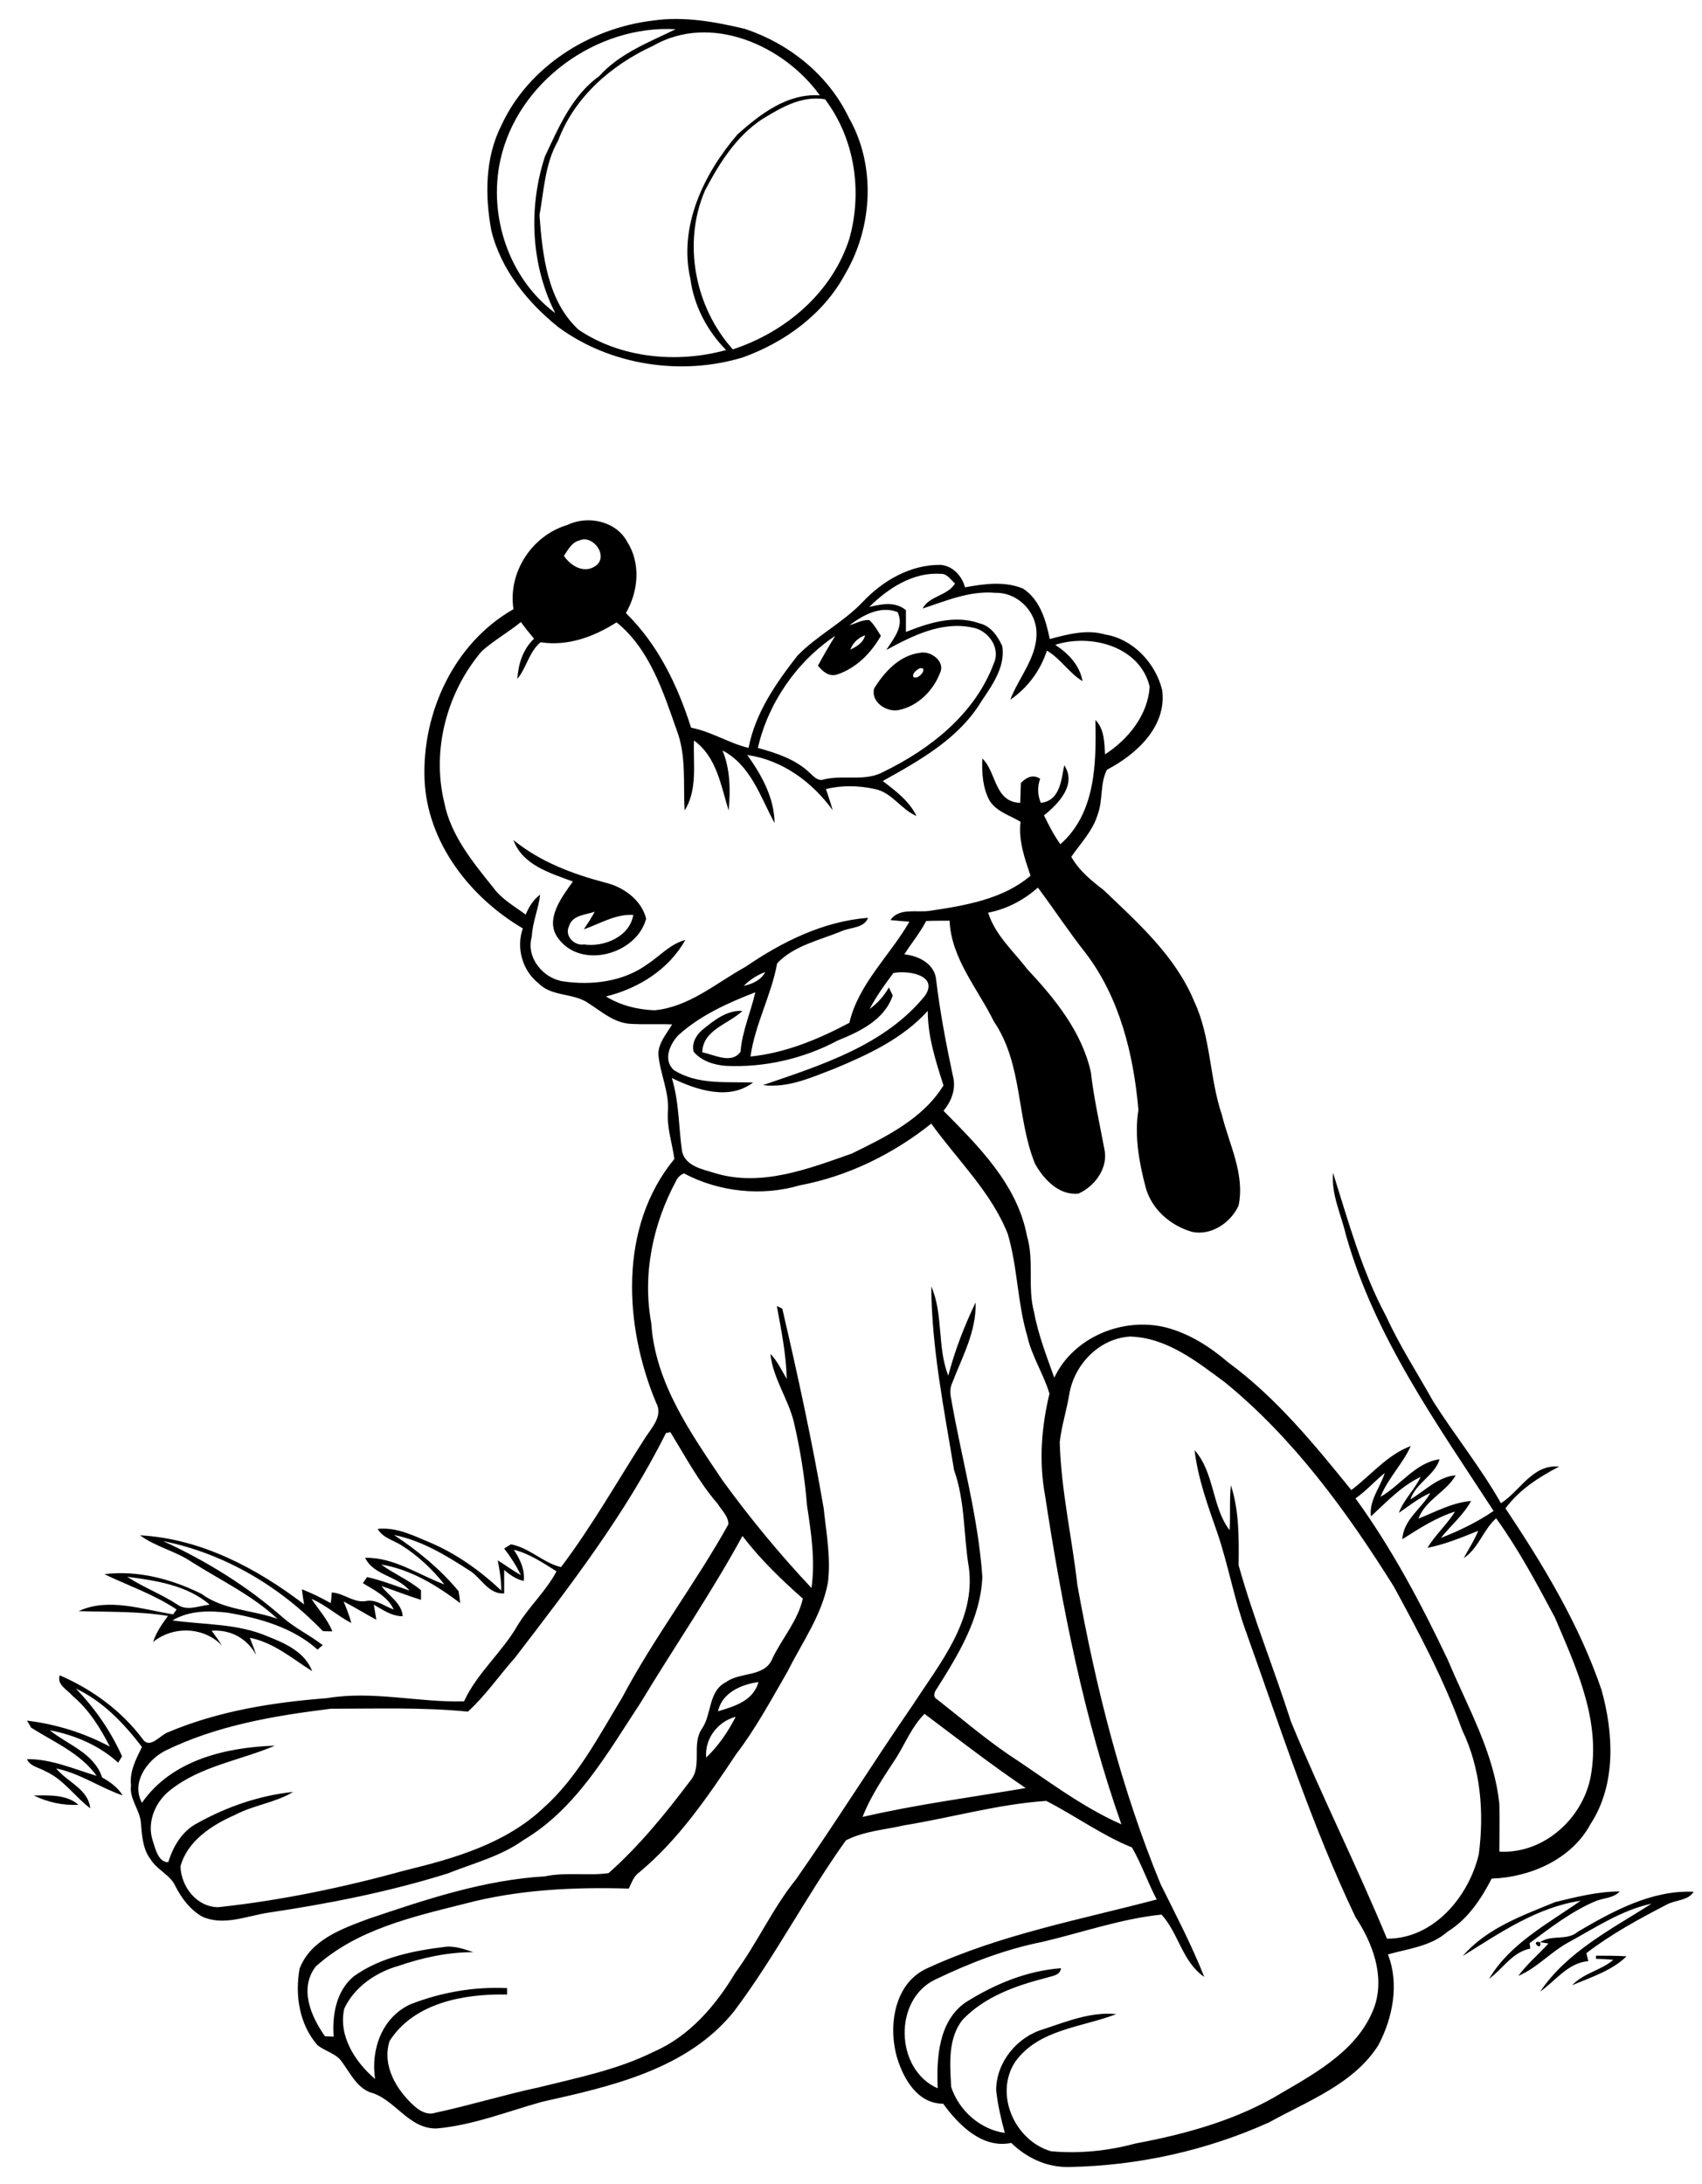
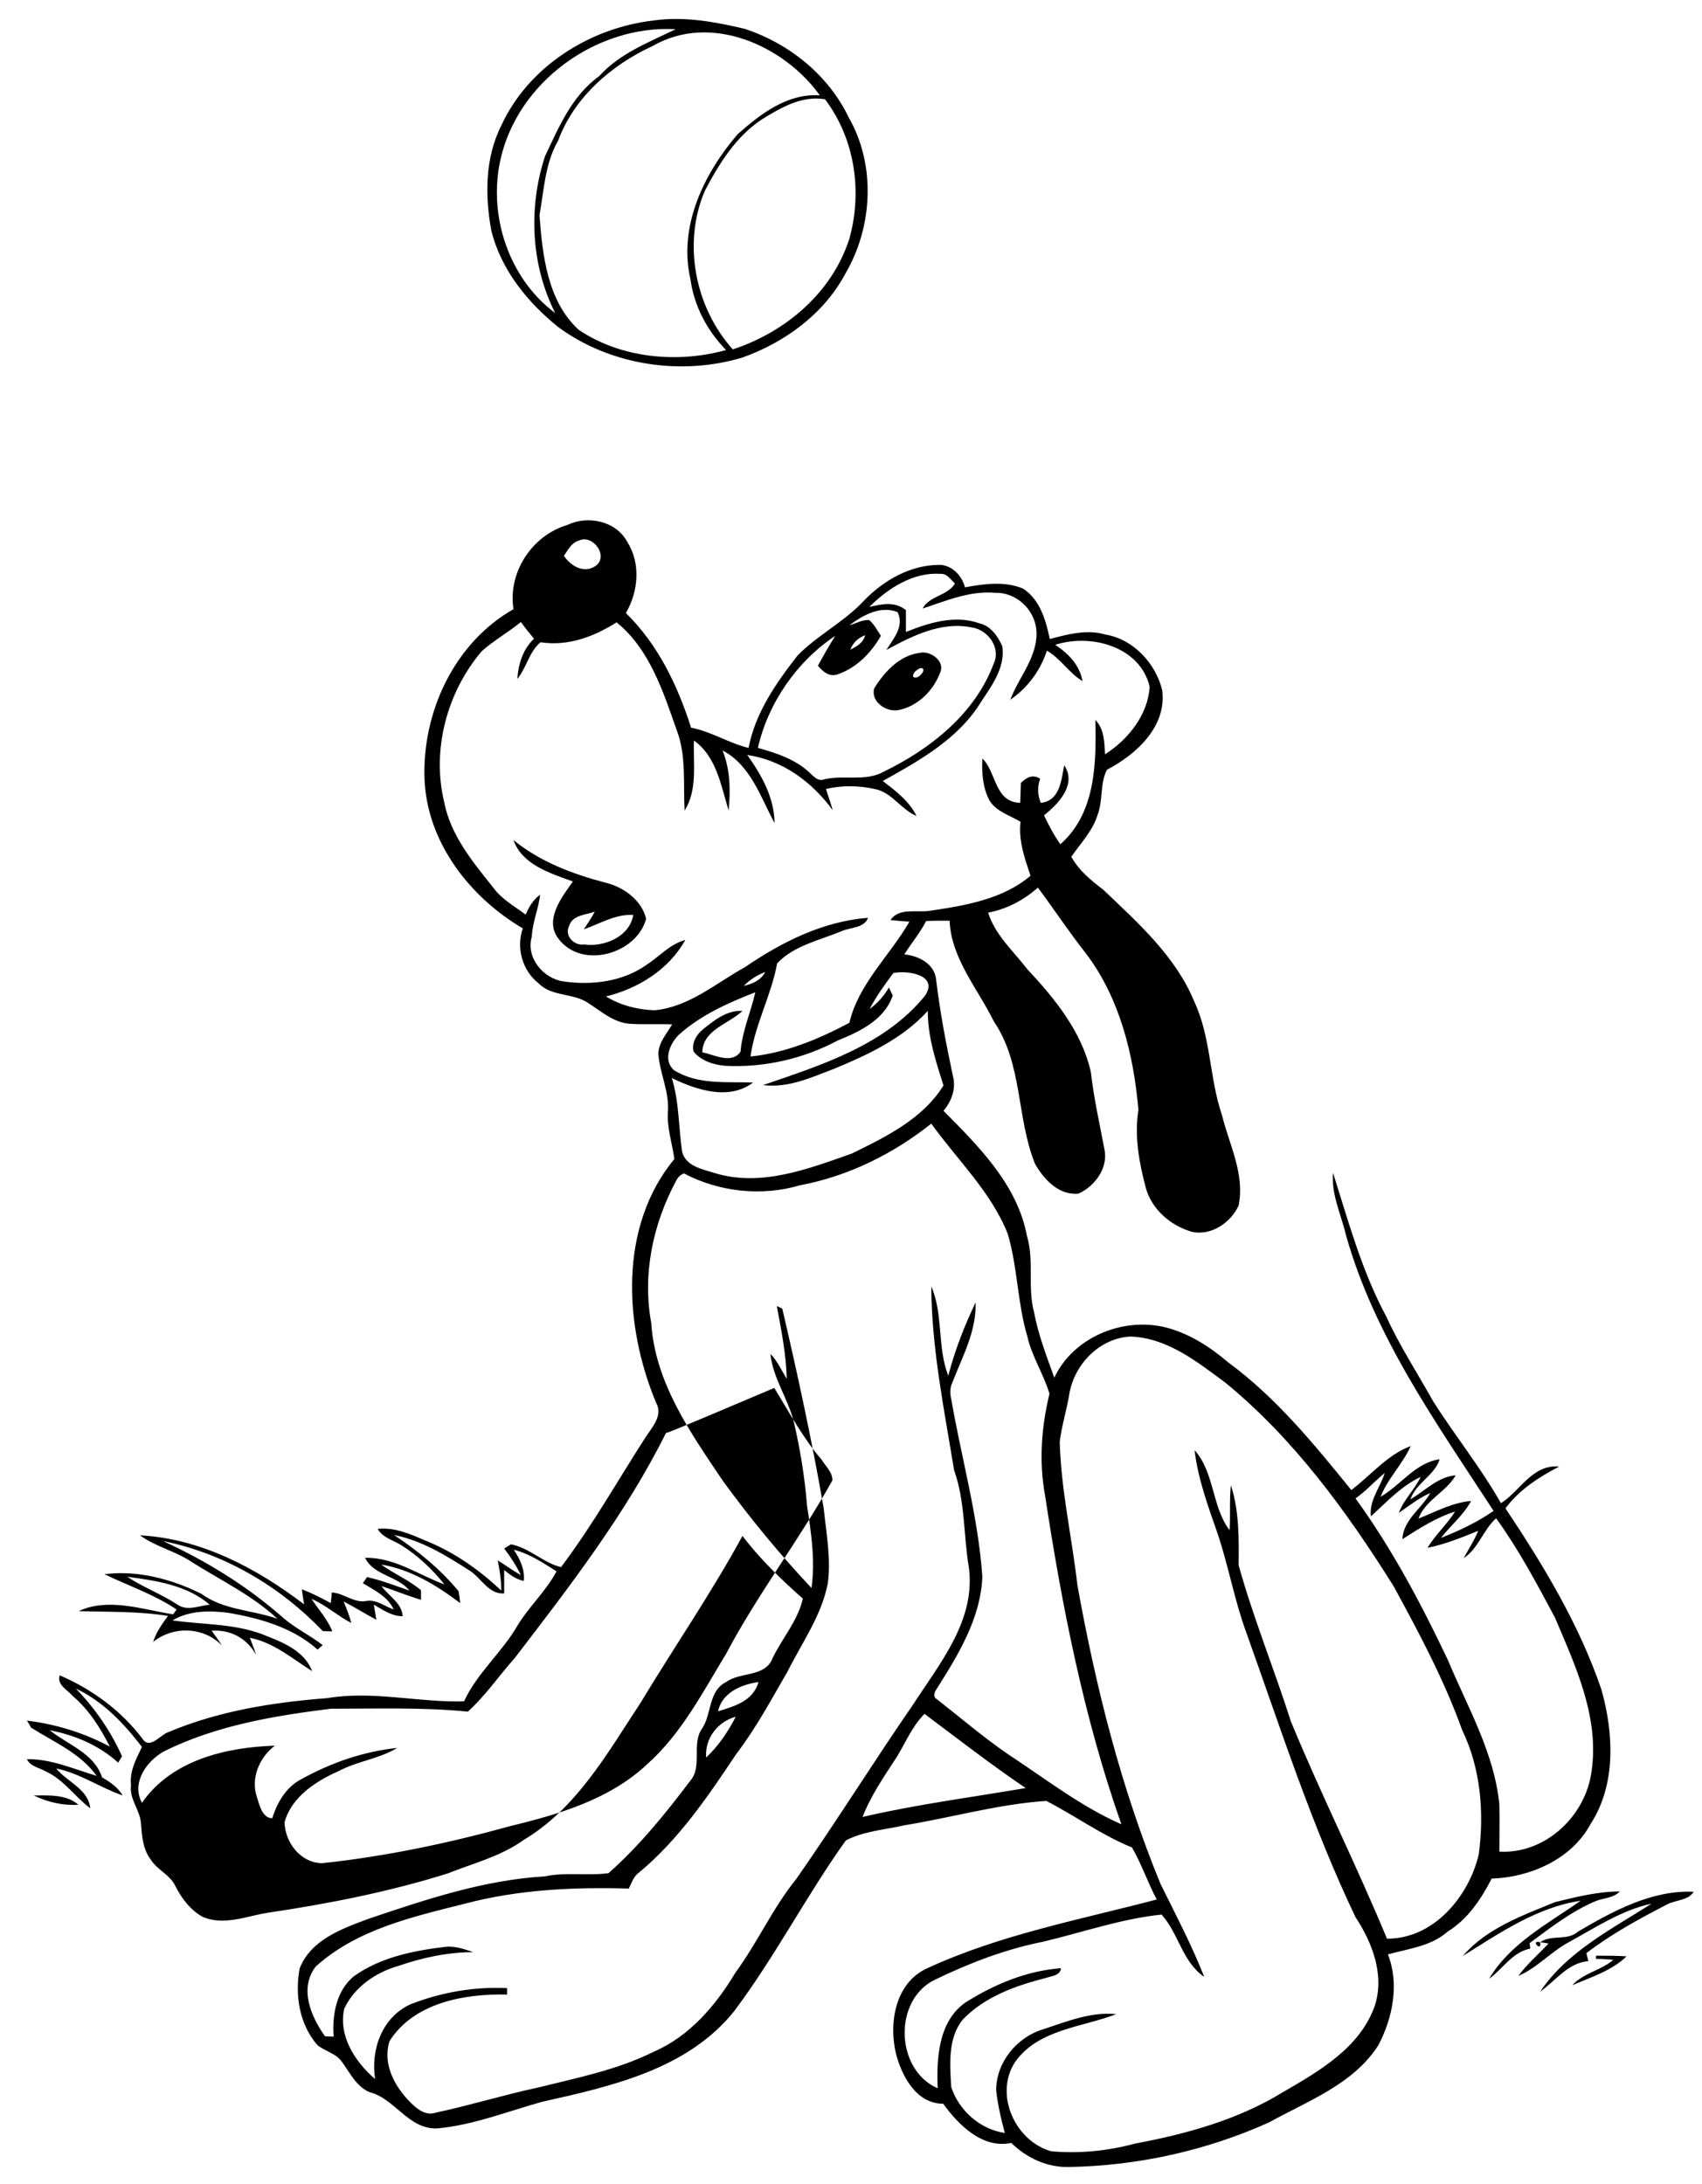
<svg xmlns="http://www.w3.org/2000/svg" version="1.2" baseProfile="tiny" id="Layer_1" x="0px" y="0px" viewBox="0 0 530 680" overflow="scroll" xml:space="preserve">
-   <path d="M497,609c3.2,0,6.4,0,9.5,0.2c-4.6,4.5-11.1,6.5-16.9,9c3.5-3.8,8.9-4.6,12.8-7.9c-1.8-0.2-3.6-0.3-5.4-0.3L497,609   M479.6,604.8C480.2,608.1,476.3,604,479.6,604.8 M491.4,601.5c10.9-6.4,23-13,36-12.4c-1.7,2.8-5.7,2.5-8.4,4  c-8.7,4.5-17.3,9.2-25,15.1c0.2,0.8,0.4,1.7,0.6,2.5c-6.3,0.5-10.2,6.1-15,9.5c8.3-12.4,22.3-19.5,34.7-27.4  c-9.3,2-17.4,7.4-25.6,11.9c-5.7,3-10,8.1-15.9,10.6c2.7-3.7,6.3-6.7,9.4-10.1c-0.6-0.1-1.9-0.3-2.6-0.4  C483.2,602.3,488,604.5,491.4,601.5 M484.3,592.3c6.6-1.6,13.3-3.3,20.1-3.3c-2,2.1-5,2-7.5,3c-7.6,3.2-14.1,8.3-20.6,13.1  c0.1,0.4,0.2,1.3,0.2,1.7c-5.6,1.1-8.5,6.3-12.8,9.4c6.5-11,18.4-17.2,28.5-24.3c-13.6,2-25.3,10.1-36.7,17.2  C463,600.4,474.1,596.5,484.3,592.3 M10.5,559.1c4.6,0,10.2-0.4,13.9,2.9C19.7,562.3,14.8,561.2,10.5,559.1 M177.2,288.4  c-1.5,3,1.6,6.2,4.7,5.7c6.2,0.9,14.2-2.4,15.3-9.2c-5.5-0.3-10.3,2.7-15.4,4.5c1.2-1.8,2.4-3.6,3.4-5.5  C182.5,284.9,178.2,284.9,177.2,288.4 M159.9,261.6c8.2,6.7,18.2,10.5,28.4,13.2c5.7,1.3,11.5,5.4,12.9,11.3  c-2.9,11-20.1,15.9-27.3,6.2c-4.5-5.8,1-12.9,4.5-17.8C171.3,271.9,162.6,269.3,159.9,261.6 M286.4,208.1c-0.9,0.5-2.4,1.5-2,2.7  C286,212,289.3,207.6,286.4,208.1 M286.4,203.3c3.3-0.8,8.1,2.6,6.3,6.3c-2.1,5.5-6.9,10.3-12.8,11.5c-3.8,0.8-8.8-2.5-7.7-6.7  C275.4,209.2,280.1,204.1,286.4,203.3 M16.3,550.3C16.8,550.8,16.8,550.8,16.3,550.3 M219.9,547.3c3.8-3.6,6.8-8,9.2-12.7  C223.5,536.1,219.4,541.4,219.9,547.3 M279.2,547.2c-3.9,6-8,11.9-10.6,18.6c16.8-3.9,33.8-6.1,50.8-9  c-10.8-7.3-21.1-15.3-31.5-23.1C284,537.6,282,542.7,279.2,547.2 M223.6,532.9c5.2-1.6,10.9-3.2,12.6-9.1  C230.9,524.5,224.8,527.1,223.6,532.9 M39.6,491c5,3.3,10.7,5.4,15.7,8.7c3,2.1,6.7,0.3,10,0C58.2,493.6,48.6,492.2,39.6,491   M422.1,466.6c11.4,15.7,20.5,32.9,28.8,50.4c6.1,14.6,14.4,28.8,16,44.9c0.1,4.9,0,9.8,0,14.7c14.3,0.8,26.9-11.1,28.7-25  c2.5-16.9-5-32.8-11.4-47.9c-5.6-10.5-11.3-21.2-18.3-30.9c-4,3.5-5.5,9.4-10.1,12.4c1.5-2.8,3.3-5.5,4.5-8.5  c-5.2,2.1-10.3,4.2-15.8,5.3c2.5-4.1,6.1-7.3,8.6-11.3c-6,1.9-11.2,5.3-16.4,8.6c0.3-6.1,6-9.5,8.7-14.4c-3.6,1.6-6.6,4-9.8,6.2  c1.5-4.1,4.9-7.2,6.8-11.2c-6.1,2.9-10.6,7.8-15.5,12.3c-0.6-5,2.9-9,4.3-13.5C428.1,461.2,425.4,464.3,422.1,466.6 M207.4,446.2  c-12.6,25.3-30,47.8-47.1,70.1c-4.9,5.5-9.1,11.7-14.6,16.7c-14.2-1.4-28.5-0.9-42.7-0.9c-17.7,2.2-35.6,5.2-51.8,13.2  c-5.5,3-10.4,9.8-7,16.1c9.2-13.3,26.1-17.3,41.4-17.8c-10.8,4.6-23,6.3-32.4,13.7c-4.8,3.6-7.6,10.1-5.6,16  c0.8,2.5,1.7,6.6,4.8,6.6c1.5-5,4.4-9.8,9.1-12.2c9.2-5.1,19.3-8.6,29.8-9.7c-5.6,3.4-12.4,4.1-18.2,7.2c-7.1,3.1-14.8,8.1-16.9,16  c0.2,6.3,5,12.6,11.7,12.7c19.7-2.1,39.2-6.2,58.4-11.5c15.2-3.7,31.1-8.3,42.8-19.3c10.7-9.5,17.3-22.4,24.6-34.4  c9.9-18.7,22.8-35.5,33.1-54c0.1-2.5-2.1-4.4-3.3-6.4c-5.9-6.8-10.1-14.8-14.8-22.4C208.4,446.1,207.8,446.2,207.4,446.2 M333,434  c-0.8,5-2.4,9.9-3,15c0.4,15,3.8,29.7,5.5,44.6c5.7,31.7,13.6,63.2,25.9,93.1c4.7,9.5,9.7,19,13.6,28.9c-6.8-4.6-8-13.6-13.3-19.4  c-12.6,1.3-24.8,5.6-37.1,8.5c-11.6,2.3-22.7,6.6-33.3,11.7c-13.2,6.2-12.6,28.1,0.7,33.9c-0.4-9.3,0.2-20.8,8.6-26.7  c9-5.7,19.1-9.9,29.8-10.7c-0.3,2.3-2.8,2.4-4.6,3c-9.4,2.4-19.1,5.8-26,13c-4.7,5.8-4,14-3.6,21c2.4,7.3,9,13.2,16.7,14.3  c-1.2-4.4-2.2-8.8-2.7-13.3c0-8.7,6.5-16.6,14.7-19c7.3-2.4,14.8-5.5,22.7-4.7c-10.6,4.1-24.3,4.7-31.5,14.9  c-6.6,10.1,0,24.6,11.2,27.8c8.8,0.8,17.7-0.1,26.2-2.4c16-3,32-7.4,46-16c11.2-6.5,23.8-13.7,28.5-26.6c3.3-9.6-0.6-19.9-5.9-27.9  c-13.7-28.7-23.4-59-34.1-88.9c-3.7-10.1-5.5-20.8-9-31c-2.9-8.3-6-16.8-7-25.5c6.2,6.9,5.4,17.8,10.9,24.9c0.3-4.7-0.1-9.3,0.4-14  c2.6,8,2.5,16.6,2.4,24.9c4.6,16.5,11.1,32.4,16.3,48.7c9.4,22.8,20.5,44.9,29.9,67.6c14.5,0.1,25.5-13.1,28.6-26.3  c1.7-13.1,0.6-26.7-5.2-38.7c-5.6-15.6-13.4-30.2-21.3-44.7c-14.6-23.3-31.1-46-52.5-63.5c-8.8-6.5-18-13.9-29.5-14.3  C342.4,416.7,334.6,424.8,333,434 M249.1,369.1c-11.8,3.5-25.2,2.1-36.1-3.7c-1.1,0.4-1.9,1.2-2.4,2.2c-7.3,13.5-10.6,29.2-7.8,44.4  C204,430.6,215,446.1,225,461c8.5,11.7,17.8,23,27.7,33.5c1.2-8.6-0.1-17.2-1.4-25.7c-0.7-8.8-2.1-17.4-4.1-26  c-1.8-7.3-6.5-13.6-7.3-21.2c2.2,2.2,3.5,5.2,5.1,7.8c-0.2-7.7-1.7-15.2-3.1-22.7c0.4,0.2,1.3,0.6,1.7,0.8  c4.8,20.6,9.3,41.3,12.9,62.2c0.8,7.7,2.3,15.5,1.3,23.2c-1.9,10.1-8,18.5-12.5,27.5c-5.1,8.8-9.9,17.8-16.1,25.9  c-8.8,13.2-17.9,26.6-30.2,36.8c-1.7,1.2-2.3,3.2-3.2,5c-17.1-0.5-34.4,0.3-51,4.7c-16.3,4.1-33.7,8-46.5,19.6  c-5.2,6.8-1.5,15.5,2.9,21.7c0.7,0,2,0.1,2.7,0.1c-0.5-6.7,0.8-14.3,6.3-18.8c8.4-6,18.8-8,28.8-9.2c2.9-0.2,5.7,0.8,8.4,1.7  c-8,0-15.8,1.7-23.4,4.3c-7,2-13.7,6.6-16.8,13.3c-1.9,8.5,3.4,16.6,9.6,21.9c-1.4-9.2,2.2-19.3,11.1-23.3c9.5-3.7,19.8-5.5,30-5  c0,0.5,0,1.5,0,2c-13.2-0.3-29,2.5-36.6,14.5c-2.4,7.7,2.2,15.3,7.8,20.3c1.8,1.6,4.1,2.8,6.5,2c10.8-2.3,21.4-5.6,32.2-7.9  c12.1-3,24.6-5.5,35.8-11.1c11.1-4.8,19.3-14.4,25.4-24.6c6.9-9.4,11.6-20.1,18.9-29.1c12.5-17.9,24.1-36.5,36.5-54.5  c8.3-12.8,19.5-26.2,17.3-42.6c-1.7-10.1-1.1-20.5-4.6-30.3c-3.1-19-7-38-7.1-57.2c3.8,8.6,1.8,19,5.3,27.8c2-7.8,5-15.5,8.5-22.8  c0.3,9-4.2,17-7.3,25.1c-0.7,1.5-0.7,3.2-0.3,4.9c3.2,18.5,8.4,36.6,9.7,55.4c-0.5,12.9-7.5,24.3-14.2,34.9c-0.7,0.9-1.3,2.5,0,3.2  c7.3,5.7,14.4,11.8,22.1,17.1c11.6,7.6,22.7,16.3,35.4,21.9c-11.7-33.2-18.5-67.9-23.8-102.6c-1.9-10.5-1.1-21.1,1.4-31.5  c-1.8-6.1-5.5-11.6-6.9-17.9c-3.1-10.4-3-21.5-6.1-31.9c-5.2-13.1-15.7-23-23.8-34.3C278.2,359.3,264.1,366.3,249.1,369.1   M278.2,303c-2.7,3.6-5.3,7.2-7.4,11.2c2.5-1.8,4.5-4.1,6-6.7c0.3,0.6,0.9,1.9,1.2,2.5c-2.6,7.6-10.2,11.2-17.1,14  c-10.7,5.7-22.9,8.5-35,7.9c-3.6-0.3-7.5-1.5-9.9-4.4c-0.7-2.6,0.8-5.2,2.7-6.8c3.6-2.9,7.6-6.2,12.5-5.9  c-4.3,4.1-12.4,5.9-12.5,12.9c3.7,0.7,9.1,3.8,11.9-0.2c0.5-6.4,3.2-12.3,4.6-18.5c-8.5,3.3-17,7.1-23.9,13.3  c-2.7,2.8-4.9,7.7-1.5,10.9c7.4,4.7,16.4,3.6,24.7,3.9c-7.5,5.7-17.7,2.3-25.3-1.4c2.3,7.4,2.1,15.3,3.2,22.9  c1.1,4.6,6.4,5.5,10.2,6.7c14.4,4.4,29.1-1.3,42.7-6.1c10.6-5.2,22.1-10.8,28.5-21.2c-2.4-7.5-4.9-15.2-4.9-23.2  c-7.8,8.6-18.5,13.6-29.1,18c-7.1,2.7-14.4,6.1-22.2,5.1c18.1-6.2,38-12.4,50.5-27.9C292.3,303.6,282.7,302.1,278.2,303 M231.6,307  c2.7-0.6,5.3-1.7,6.7-4.3C235.8,303.6,233.5,305.1,231.6,307 M264.8,202.3c2-1,4-2.1,4.6-4.5C267.3,198.6,265.6,200.1,264.8,202.3   M264.5,194.7c2-0.5,4-1.8,6.2-1.6c1.5,1.3,2.5,3.2,3.6,4.9c-3,5.3-7.6,10-13.5,12c-2.6,0.9-4.6-0.9-6.1-2.7  c1.7-3.1,3.5-6.3,5.4-9.3c-12,8-20.9,20.9-24.1,34.9c5.8,1.6,11.9,3.6,16.3,7.9c1.2,1.1,2.5,2.6,4.3,1.9c6.1-1.5,12.9,0.8,18.6-2.4  c14.6-7.1,28.5-18.1,34.3-33.8c2.2-4.8-1.9-10.4-6.8-11.1c-9.5-2-18.6,2.6-26.7,7c2.2-3.5,5.7-7.4,3.5-11.8  C274.1,188.5,268.7,191.6,264.5,194.7 M270.7,189c3.9-0.9,8-1.8,11.4,1c0,2.3,0,4.5,0,6.8c7.2-2.9,15.3-5.4,22.9-2.7  c3.5,0.8,5.7,4,7.1,7.1c1,6.5-3.1,12.1-6.5,17.2c-7,11.6-19.2,18.4-30.7,24.8c4,3.1,8.2,6.2,10.5,10.9c-4.8-2-7.7-7.4-13-8.4  c-5-1.1-10.2-1.2-15.2,0c0.7,2.2,1.5,4.4,2.1,6.6c-6.4-8.8-15.6-15.6-26.6-17.2c4.5,6.3,8.4,13.3,8.5,21.2  c-4.4-8.1-7.4-18-16.2-22.6c2.4,5.9,2.5,12.4,1.9,18.7c-2.4-7.7-3.7-16.7-10.8-21.8c-0.3,7.3,1.2,15.2-2.9,21.8  c-0.5-8.4,0.6-17.1-2.5-25.1c-4.2-12-8.5-25.3-18.7-33.5c-7.1,4.5-15.1,7.5-23.7,6.2c-3.6,3.1-4.3,7.9-7.2,11.4  c0.3-4.6,1.7-9.2,5.2-12.5c-1.4-1.7-2.8-3.4-4.1-5.2c-3.9,3.2-8.4,5.7-12.2,9.1c-10.8,12.7-15.6,30.6-11.7,46.9  c2,10.4,8.9,18.7,15.3,26.7c2.6,3.6,6.6,5.8,10.1,8.4c1-2.4,2.4-4.7,4.5-6.2c-0.5,4.4-2.4,8.6-2.6,13.1c-1.9,6.4,3.5,13,9.8,13.9  c8.9,1.3,18.6,0.1,26-5.2c4-2.6,7.2-6.4,12-7.7c-5.1,9.2-14.6,15.1-24.7,17.6c4.6,2.8,9.8,4.1,15.1,4.3c10.8-1,19.2-8.5,28.3-13.5  c11.4-7.8,24.2-14.2,38.2-15.3c-1.2,3.3-5.5,2.9-8.3,4.2c-6.8,2.8-14.9,4.5-20,10c-1.8,9.9-6.9,19-8.3,29  c10.9-1.1,21.2-5.4,30.8-10.5c2.8-12.1,12.6-20.9,18.7-31.5c-2-0.1-3.9-0.3-5.9-0.5c2.7-4,8.3-2.2,12.4-2.9  c10.8-1.6,22.7-3.6,31.2-10.9c-1.8-5.4-3.8-10.9-3.1-16.8c-3.3-2-7.4-3.1-9.6-6.5c-2.2-4-2.5-8.7-2.3-13.2  c4.4,4.1,3.7,13.6,11.8,13.8c0.1-2.1,0.1-4.1,0.2-6.2c1.7-1.7,3.7-2.8,6-1.3c-0.9,2.5-0.8,5.1,0.2,7.5c6-0.6,6.4-7.2,7.3-11.7  c4,6-1.8,12-6.3,15.6c1.5,3.1,3.1,6.2,5.1,9c11-9.7,11.2-25.2,10.9-38.7c2.8,2.8,2.8,7,3,10.7c7.2-4.6,13.4-12.3,13.9-21.1  c-3-12.5-18.3-16.6-29.4-13c4.1,2.7,7.6,6.3,8.5,11.3c-4.2-2.5-6.8-7-11.1-9.5c-2,6.2-6,11.6-11.4,15.3c2.7-7.2,8.9-13.7,8.1-22  c-0.7-6.3-6.4-11.5-12.8-11.3c-7.9-0.7-15.3,2.5-22.6,4.9c2.1-4,7.7-3.9,10.1-7.8c-1.4-1.2-2.5-3.2-4.6-3  C284.4,178.1,276.5,183.2,270.7,189 M180.4,168.3c-2.4,0.6-3.5,2.9-4.8,4.8c2.1,3.1,6.1,5.5,9.6,3.3  C189.9,173.5,184.7,166.3,180.4,168.3 M176.6,163.5c6.4-3.1,15.2-1.3,18.7,5.2c4.3,6.7,3.5,15.5-0.4,22.2  c10,9.8,16.1,22.5,20.3,35.7c6.3,1.2,11.7,4.8,17.9,6.3c2.1-10.9,8.5-20.1,15.2-28.7c6.1-6.3,14.2-10.3,20.3-16.7  c6.3-6.7,14.9-11.7,24.3-11.6c3.8,0.3,6.7,3.5,7.6,7c5.9-1.1,12.4-2,18.1,0.4c5.3,3.5,7.1,9.9,8.3,15.7c5.6-1.5,11.6-3.1,17.3-1.4  c8.7,1.4,15.7,9,17.7,17.3c1.5,11.3-8,20-17.2,24.8c-2.2,4.2-1.2,9.6-2.9,14c-1.5,5-5.3,8.9-8.2,13.1c2.4,4.3,6.2,7.4,10,10.3  c10.8,10.3,22.5,20.7,28.3,34.8c5.2,11.1,4.7,23.8,8.6,35.3c2.3,9.3,7.2,18.4,5.2,28.2c-2.4,5.3-8.5,9.5-14.5,8.2  c-6.6-1.9-12.5-6.9-14.4-13.7c-2.1-7.9-3.6-16.2-2.3-24.3c-1.5-17.2-5.8-34.9-16.5-48.9c-5.2-6.6-9.8-13.6-14.8-20.3  c-4.4,3.9-9.7,6.7-15.5,7.8c2.2,7,7.9,12,12.2,17.6c8.6,9.2,17,19.5,19.8,32.1c0.9,8,2.7,15.9,4.2,23.9c1.3,5.8-2.9,11.6-8.1,13.9  c-6.1,0.6-10.8-4.5-13.5-9.3c-5.8-14.3-3.8-31.1-12.8-44.3c-5-10.2-13.3-19.6-13.8-31.4c-2.4,0-4.9,0-7.3,0.1  c-1.9,3.7-4.6,6.9-6.8,10.4c4.4,0.4,9.4,2.9,9.9,7.8c1.2,10.1,3.1,20,5.2,29.9c1.1,4-0.3,7.9-2.9,11c11,11.1,23,23,26,39  c2.3,7.7,0.1,15.9,2.2,23.7c1.3,7,3.9,13.7,6.3,20.4c6-12.7,21.5-19,34.9-15.6c7.2,1.9,13.6,6,19.2,10.8c15,11,26.8,25.5,38.4,39.8  c6.1-4.6,11.2-11,18.5-13.7c-2.5,5.6-7.1,10-9.4,15.8c6.3-3.6,10.8-10.6,18.4-11.7c-1.5,5-7.3,7.3-9.1,12.5c4.6-2.7,8.5-7,14.1-7.5  c-2.9,5.2-9.4,7.6-11.6,13.5c5.3-2.1,10.5-5,16.4-5.5c-2.4,4.4-6.3,7.6-9.4,11.5c5.7-2.2,11.3-4.9,16.4-8.4  c-17.7-27.2-37.1-54.3-46-86c-1.5-6.4-4.6-12.6-4-19.3c4.8,15.2,9,30.7,16.6,44.8c4.2,9.2,9.7,17.6,14.6,26.4  c6.8,10.7,14.8,20.6,21.1,31.7c6-3.8,9.8-12.2,18.1-11.4c-6.3,3.3-12.3,7.1-16.7,13c11.8,17.7,23,36.2,29.9,56.5  c3.8,13.6,4.6,29.5-3.4,41.8c-5.9,11-18.8,16.6-30.8,17c-3.3,6.4-7.4,12.6-13.7,16.5c-5.2,4.6-12.2,5.3-18.6,7.1  c3.6,9.2,1.5,19.8-3,28.3c-7.7,12.1-21.9,17.3-34,24c-19.5,8.8-40.8,13.5-62.2,13.9c-6.9,0.2-13.3-2.8-18.1-7.5  c-9,1.9-16.4-5.6-21.2-12.2c-8,0-12.4-7.8-14.4-14.5c-2.8-9.9-0.8-23.3,9.7-27.8c22.6-10.4,47.3-15,71.2-21.3  c-2.8-5.3-4.7-11-7.7-16.2c-9.4-3.8-17.7-9.9-26.7-14.5c-14.9,1-29.5,5.2-44.2,7.6c-6.1,1.4-12.6,1.8-18.2,4.7  c-12.3,17.2-22.1,36.3-34.8,53.2c-14.5,18.1-38.3,23.4-59.8,28.2c-10.8,3-21.5,7.3-32.8,8.3c-8.9,0.2-13-9.3-20.9-11.3  c-4.1-1.7-6.1-6-8.6-9.4c-1.8-2.7-5.3-3.3-7.7-5.3c-5.6-6.5-7-15.5-5.5-23.8c3.5-9,13.2-12.4,21.5-15.5c17.8-6,35.9-12.1,54.9-13.2  c6.5-1.4,13.3-0.1,19.8-1c9.6-8.5,17.7-18.5,25.4-28.7c4-4.6,0.3-11.4,3.7-16.3c3.1-4.5,1.9-11.7,7.5-14.5  c4.5-3.3,12.2-1.4,14.5-7.5c3-6.2,7.9-11.7,9.4-18.5c-6.8-6-13.3-12.3-18.8-19.5c-9.7,17.8-21.2,34.5-31.7,51.9  C189.1,546,179.5,563.2,163,573c-7.1,5.1-15.6,7.2-23.6,10.4c-18.2,5.7-37,9.4-55.8,12.2c-6.7,1-13.8,4.2-20.5,1.3  c-3.8-2.1-6.6-5.8-8.5-9.6c-1.6-3.5-5.7-5-7.7-8.3c-2.4-3.1-2.7-7.3-3-11.1c-0.2-4.2-3.7-7.6-3.1-12c-0.5-4.3,1.6-8.2,3.4-11.9  c-5.6-7.3-12.1-14.2-20.6-18.2c6,6.2,10.9,13.3,14.4,21.1c-0.3,0.5-0.9,1.5-1.2,2c-5.9-5.4-13.5-8.6-21.3-10.1  c5.7,4.6,13.8,7.1,16.3,14.7c2.5,1.4,4.9,3.1,6.4,5.6c-7-2.4-13.3-6.9-20.7-8.4c3.4,4.2,10,6.4,10.6,12.4c-4.8-3.6-8.3-9-13.9-11.5  c-2-1.2-4.8-1.5-5.8-3.8c7.6-0.1,14.6,3.1,21.7,5.2c-5.1-7.1-13.3-10.5-20.4-15c-0.3-0.6-1-1.7-1.3-2.2c9,1.1,17.8,3.8,25.8,8.1  c-3-5.9-6.5-11.5-11.6-15.8c-1.6-1.9-5-3.5-4-6.4c10,4.3,19.2,11,25.8,19.8c2.3,3.4,5.5-1.3,8-2.1c15.6-6.6,32.6-9.3,49.5-10.6  c14.2-2.4,28.4,1.4,42.6,1c4.1-8.9,11.9-15.3,16.7-23.7c3.6-5.9,8.9-10.7,12.1-16.8c-4.2-2.6-8.4-5.5-13.3-6.7  c1.9,2.9,3.5,6.1,3.1,9.7c-2.4-0.5-4.3-1.9-6.1-3.4c0,2.4,0,4.9,0,7.3c-5,0.3-7.2-5-10.9-7.2c-7.3-4.7-14.8-9.3-23.4-11  c7.4,4.9,14.4,10.6,20.1,17.5c0.2,1.2,0.4,2.5,0.5,3.7c-7.3-5.5-15.4-10.5-24.6-12c4,2.9,8.6,4.8,12.4,8c0,0.7,0,2.2,0,3  c-4.2-1.3-8.2-2.9-12.3-4.3c2.2,3.1,6.3,5.2,6.6,9.4c-3.4,0-6.2-2-9-3.6c0.3,1.6,0.5,3.1,0.8,4.7c-3.4-1.8-6.7-3.9-10.2-5.7  c0.9,2.2,1.8,4.4,2.4,6.7c-4.3-2.2-7.9-5.6-12.4-7.5c2.2,3.3,5,6.4,6.5,10.1c-0.8,0-2.3,0-3-0.1c-13.3-13.9-30.7-24.2-49.7-28  c13.5,6.2,26.3,14.1,37.4,23.9c3.8,3.3,8.3,5.4,12.3,8.5c-0.4,0.3-1.2,1-1.6,1.4c-7.7-6.9-18-9.8-28-11.5c-5.8-0.7-12-0.7-17.2,2.4  c9.9,1.4,20.3,0.9,29.7,5c5.4,2.1,11.6,4.9,13.8,10.8c-6.2-3.9-11.9-8.9-19.4-10.4c0.7,1.8,1.4,3.6,2,5.4c-2.9-5.2-7.9-8-13.9-7.6  c1.1,1.5,2.2,3,3.2,4.6c-5.6-5.8-15.1-6.2-21.4-1.1c0.9-3,2.8-5.6,4.6-8.1c-9.2-1.5-18.5-1.2-27.8-1.5c9.2-4.3,19.9-0.5,29.4,1  c0.3-0.4,0.9-1.2,1.1-1.5c-7-4.7-15-7.4-22.5-11c10.4-1.3,20.9,1.5,30.2,6.1c6.9,5.1,15.8,5,23.7,7.8c-7.8-7.3-17.7-12-26.7-17.7  c-5-3.4-11.2-4.7-16.1-8.3c18.9,1,36.3,10.2,51.1,21.5c-0.3-1.6-0.5-3.2-0.7-4.7c3.1,1.2,6.1,2.7,9,4.3c0.1-0.8,0.3-2.5,0.3-3.3  c3.9,0.2,7,3.5,11,2.6c3-0.4,5.5,1.7,8.3,2.7c-1.8-4-6-6-9.6-8.2c0.3-0.5,1-1.4,1.3-1.9c4.5,1,8.8,2.7,13.2,4.2  c-3.7-4.6-11.2-4.7-13.8-10.2c9-0.2,16.6,5.3,24.7,8.3c-3.8-4.8-8.3-9-13.4-12.2c-2.5-1.6-5.8-2.3-7.4-5.1  c5.5-0.6,10.6,1.8,15.5,3.9c8.6,3.5,16.3,9,23,15.3c0-3.2-0.5-6.3-1.1-9.4c2.4,1.5,4.7,3.2,7.2,4.6c-1.4-2.9-3.2-5.7-5.2-8.3  c0.5-0.3,1.6-1,2.1-1.3c5.8,1.1,10.1,5.8,15.6,7.1c9.6-12.7,17.5-26.7,26.1-40.1c2.1-3.3,5.8-7,3.5-11.1c-10-24-11.7-54.8,5.7-75.9  c-0.7-5-2.4-9.8-2-14.9c0.4-6.2-2.6-11.9-3-18c0.2-3.5,2.6-6.1,4.3-9c-4.4-0.2-8.9,0.1-13.3-0.2c-4.9-0.4-8.7-3.8-12.6-6.3  c-4.7-3.4-11.5-2-15.7-6.3c-5.1-4-7-11.1-4.9-17.1c-16.5-9.7-29.8-26.8-30.6-46.4c-0.8-20.8,9.2-42.5,27.7-53  C158.1,178.3,165.6,166.8,176.6,163.5 M237.2,37.2c-8.1,5.4-13.3,13.8-17.7,22.2c-7,16.3-3.1,36.3,8.7,49.4  c16.4-5.4,30.9-17.6,36.3-34.5c4.1-14.7,1.7-31.1-7.6-43.4C249.5,29.7,243.1,33.6,237.2,37.2 M203.3,14.3  c-12.9,5.9-24.5,16-29.5,29.5c-4.1,7.1-4.4,15.4-5.8,23.2c0.9,12.5,2.5,26.8,12.2,35.7c13.2,8.9,30.8,10.5,45.9,6.3  c-5.9-6-10-13.8-11.1-22.1c-3.8-16.4,4.2-32.9,14.7-45.1c7.1-6.3,15.5-12.8,25.6-12.1C244.2,14.2,221.3,3.9,203.3,14.3 M155.8,49.9  c-3.8,17.4,2.7,36.9,17.1,47.6c-7.6-15-8.4-32.9-3.2-48.8c4.3-9.1,8.4-18.9,16.9-25c6.4-7.1,15.4-10.5,23.8-14.6  C185.8,7.7,161.1,25.5,155.8,49.9 M203.4,6.4C213,5,222.7,6.8,232,9c13.8,4.6,26,14.4,32.3,27.6c8.5,14.8,7.5,34.1-1.1,48.7  c-6.7,12.5-18.8,21.3-31.9,26c-19.1,5.8-41.2,2.5-57.4-9.4c-9.6-7.7-17.9-17.9-20.9-30.1c-2-10.8-2-22.6,3.1-32.7  C164.5,20.8,183.6,8.7,203.4,6.4" />
+   <path d="M497,609c3.2,0,6.4,0,9.5,0.2c-4.6,4.5-11.1,6.5-16.9,9c3.5-3.8,8.9-4.6,12.8-7.9c-1.8-0.2-3.6-0.3-5.4-0.3L497,609   M479.6,604.8C480.2,608.1,476.3,604,479.6,604.8 M491.4,601.5c10.9-6.4,23-13,36-12.4c-1.7,2.8-5.7,2.5-8.4,4  c-8.7,4.5-17.3,9.2-25,15.1c0.2,0.8,0.4,1.7,0.6,2.5c-6.3,0.5-10.2,6.1-15,9.5c8.3-12.4,22.3-19.5,34.7-27.4  c-9.3,2-17.4,7.4-25.6,11.9c-5.7,3-10,8.1-15.9,10.6c2.7-3.7,6.3-6.7,9.4-10.1c-0.6-0.1-1.9-0.3-2.6-0.4  C483.2,602.3,488,604.5,491.4,601.5 M484.3,592.3c6.6-1.6,13.3-3.3,20.1-3.3c-2,2.1-5,2-7.5,3c-7.6,3.2-14.1,8.3-20.6,13.1  c0.1,0.4,0.2,1.3,0.2,1.7c-5.6,1.1-8.5,6.3-12.8,9.4c6.5-11,18.4-17.2,28.5-24.3c-13.6,2-25.3,10.1-36.7,17.2  C463,600.4,474.1,596.5,484.3,592.3 M10.5,559.1c4.6,0,10.2-0.4,13.9,2.9C19.7,562.3,14.8,561.2,10.5,559.1 M177.2,288.4  c-1.5,3,1.6,6.2,4.7,5.7c6.2,0.9,14.2-2.4,15.3-9.2c-5.5-0.3-10.3,2.7-15.4,4.5c1.2-1.8,2.4-3.6,3.4-5.5  C182.5,284.9,178.2,284.9,177.2,288.4 M159.9,261.6c8.2,6.7,18.2,10.5,28.4,13.2c5.7,1.3,11.5,5.4,12.9,11.3  c-2.9,11-20.1,15.9-27.3,6.2c-4.5-5.8,1-12.9,4.5-17.8C171.3,271.9,162.6,269.3,159.9,261.6 M286.4,208.1c-0.9,0.5-2.4,1.5-2,2.7  C286,212,289.3,207.6,286.4,208.1 M286.4,203.3c3.3-0.8,8.1,2.6,6.3,6.3c-2.1,5.5-6.9,10.3-12.8,11.5c-3.8,0.8-8.8-2.5-7.7-6.7  C275.4,209.2,280.1,204.1,286.4,203.3 M16.3,550.3C16.8,550.8,16.8,550.8,16.3,550.3 M219.9,547.3c3.8-3.6,6.8-8,9.2-12.7  C223.5,536.1,219.4,541.4,219.9,547.3 M279.2,547.2c-3.9,6-8,11.9-10.6,18.6c16.8-3.9,33.8-6.1,50.8-9  c-10.8-7.3-21.1-15.3-31.5-23.1C284,537.6,282,542.7,279.2,547.2 M223.6,532.9c5.2-1.6,10.9-3.2,12.6-9.1  C230.9,524.5,224.8,527.1,223.6,532.9 M39.6,491c5,3.3,10.7,5.4,15.7,8.7c3,2.1,6.7,0.3,10,0C58.2,493.6,48.6,492.2,39.6,491   M422.1,466.6c11.4,15.7,20.5,32.9,28.8,50.4c6.1,14.6,14.4,28.8,16,44.9c0.1,4.9,0,9.8,0,14.7c14.3,0.8,26.9-11.1,28.7-25  c2.5-16.9-5-32.8-11.4-47.9c-5.6-10.5-11.3-21.2-18.3-30.9c-4,3.5-5.5,9.4-10.1,12.4c1.5-2.8,3.3-5.5,4.5-8.5  c-5.2,2.1-10.3,4.2-15.8,5.3c2.5-4.1,6.1-7.3,8.6-11.3c-6,1.9-11.2,5.3-16.4,8.6c0.3-6.1,6-9.5,8.7-14.4c-3.6,1.6-6.6,4-9.8,6.2  c1.5-4.1,4.9-7.2,6.8-11.2c-6.1,2.9-10.6,7.8-15.5,12.3c-0.6-5,2.9-9,4.3-13.5C428.1,461.2,425.4,464.3,422.1,466.6 M207.4,446.2  c-12.6,25.3-30,47.8-47.1,70.1c-4.9,5.5-9.1,11.7-14.6,16.7c-14.2-1.4-28.5-0.9-42.7-0.9c-17.7,2.2-35.6,5.2-51.8,13.2  c-5.5,3-10.4,9.8-7,16.1c9.2-13.3,26.1-17.3,41.4-17.8c-4.8,3.6-7.6,10.1-5.6,16  c0.8,2.5,1.7,6.6,4.8,6.6c1.5-5,4.4-9.8,9.1-12.2c9.2-5.1,19.3-8.6,29.8-9.7c-5.6,3.4-12.4,4.1-18.2,7.2c-7.1,3.1-14.8,8.1-16.9,16  c0.2,6.3,5,12.6,11.7,12.7c19.7-2.1,39.2-6.2,58.4-11.5c15.2-3.7,31.1-8.3,42.8-19.3c10.7-9.5,17.3-22.4,24.6-34.4  c9.9-18.7,22.8-35.5,33.1-54c0.1-2.5-2.1-4.4-3.3-6.4c-5.9-6.8-10.1-14.8-14.8-22.4C208.4,446.1,207.8,446.2,207.4,446.2 M333,434  c-0.8,5-2.4,9.9-3,15c0.4,15,3.8,29.7,5.5,44.6c5.7,31.7,13.6,63.2,25.9,93.1c4.7,9.5,9.7,19,13.6,28.9c-6.8-4.6-8-13.6-13.3-19.4  c-12.6,1.3-24.8,5.6-37.1,8.5c-11.6,2.3-22.7,6.6-33.3,11.7c-13.2,6.2-12.6,28.1,0.7,33.9c-0.4-9.3,0.2-20.8,8.6-26.7  c9-5.7,19.1-9.9,29.8-10.7c-0.3,2.3-2.8,2.4-4.6,3c-9.4,2.4-19.1,5.8-26,13c-4.7,5.8-4,14-3.6,21c2.4,7.3,9,13.2,16.7,14.3  c-1.2-4.4-2.2-8.8-2.7-13.3c0-8.7,6.5-16.6,14.7-19c7.3-2.4,14.8-5.5,22.7-4.7c-10.6,4.1-24.3,4.7-31.5,14.9  c-6.6,10.1,0,24.6,11.2,27.8c8.8,0.8,17.7-0.1,26.2-2.4c16-3,32-7.4,46-16c11.2-6.5,23.8-13.7,28.5-26.6c3.3-9.6-0.6-19.9-5.9-27.9  c-13.7-28.7-23.4-59-34.1-88.9c-3.7-10.1-5.5-20.8-9-31c-2.9-8.3-6-16.8-7-25.5c6.2,6.9,5.4,17.8,10.9,24.9c0.3-4.7-0.1-9.3,0.4-14  c2.6,8,2.5,16.6,2.4,24.9c4.6,16.5,11.1,32.4,16.3,48.7c9.4,22.8,20.5,44.9,29.9,67.6c14.5,0.1,25.5-13.1,28.6-26.3  c1.7-13.1,0.6-26.7-5.2-38.7c-5.6-15.6-13.4-30.2-21.3-44.7c-14.6-23.3-31.1-46-52.5-63.5c-8.8-6.5-18-13.9-29.5-14.3  C342.4,416.7,334.6,424.8,333,434 M249.1,369.1c-11.8,3.5-25.2,2.1-36.1-3.7c-1.1,0.4-1.9,1.2-2.4,2.2c-7.3,13.5-10.6,29.2-7.8,44.4  C204,430.6,215,446.1,225,461c8.5,11.7,17.8,23,27.7,33.5c1.2-8.6-0.1-17.2-1.4-25.7c-0.7-8.8-2.1-17.4-4.1-26  c-1.8-7.3-6.5-13.6-7.3-21.2c2.2,2.2,3.5,5.2,5.1,7.8c-0.2-7.7-1.7-15.2-3.1-22.7c0.4,0.2,1.3,0.6,1.7,0.8  c4.8,20.6,9.3,41.3,12.9,62.2c0.8,7.7,2.3,15.5,1.3,23.2c-1.9,10.1-8,18.5-12.5,27.5c-5.1,8.8-9.9,17.8-16.1,25.9  c-8.8,13.2-17.9,26.6-30.2,36.8c-1.7,1.2-2.3,3.2-3.2,5c-17.1-0.5-34.4,0.3-51,4.7c-16.3,4.1-33.7,8-46.5,19.6  c-5.2,6.8-1.5,15.5,2.9,21.7c0.7,0,2,0.1,2.7,0.1c-0.5-6.7,0.8-14.3,6.3-18.8c8.4-6,18.8-8,28.8-9.2c2.9-0.2,5.7,0.8,8.4,1.7  c-8,0-15.8,1.7-23.4,4.3c-7,2-13.7,6.6-16.8,13.3c-1.9,8.5,3.4,16.6,9.6,21.9c-1.4-9.2,2.2-19.3,11.1-23.3c9.5-3.7,19.8-5.5,30-5  c0,0.5,0,1.5,0,2c-13.2-0.3-29,2.5-36.6,14.5c-2.4,7.7,2.2,15.3,7.8,20.3c1.8,1.6,4.1,2.8,6.5,2c10.8-2.3,21.4-5.6,32.2-7.9  c12.1-3,24.6-5.5,35.8-11.1c11.1-4.8,19.3-14.4,25.4-24.6c6.9-9.4,11.6-20.1,18.9-29.1c12.5-17.9,24.1-36.5,36.5-54.5  c8.3-12.8,19.5-26.2,17.3-42.6c-1.7-10.1-1.1-20.5-4.6-30.3c-3.1-19-7-38-7.1-57.2c3.8,8.6,1.8,19,5.3,27.8c2-7.8,5-15.5,8.5-22.8  c0.3,9-4.2,17-7.3,25.1c-0.7,1.5-0.7,3.2-0.3,4.9c3.2,18.5,8.4,36.6,9.7,55.4c-0.5,12.9-7.5,24.3-14.2,34.9c-0.7,0.9-1.3,2.5,0,3.2  c7.3,5.7,14.4,11.8,22.1,17.1c11.6,7.6,22.7,16.3,35.4,21.9c-11.7-33.2-18.5-67.9-23.8-102.6c-1.9-10.5-1.1-21.1,1.4-31.5  c-1.8-6.1-5.5-11.6-6.9-17.9c-3.1-10.4-3-21.5-6.1-31.9c-5.2-13.1-15.7-23-23.8-34.3C278.2,359.3,264.1,366.3,249.1,369.1   M278.2,303c-2.7,3.6-5.3,7.2-7.4,11.2c2.5-1.8,4.5-4.1,6-6.7c0.3,0.6,0.9,1.9,1.2,2.5c-2.6,7.6-10.2,11.2-17.1,14  c-10.7,5.7-22.9,8.5-35,7.9c-3.6-0.3-7.5-1.5-9.9-4.4c-0.7-2.6,0.8-5.2,2.7-6.8c3.6-2.9,7.6-6.2,12.5-5.9  c-4.3,4.1-12.4,5.9-12.5,12.9c3.7,0.7,9.1,3.8,11.9-0.2c0.5-6.4,3.2-12.3,4.6-18.5c-8.5,3.3-17,7.1-23.9,13.3  c-2.7,2.8-4.9,7.7-1.5,10.9c7.4,4.7,16.4,3.6,24.7,3.9c-7.5,5.7-17.7,2.3-25.3-1.4c2.3,7.4,2.1,15.3,3.2,22.9  c1.1,4.6,6.4,5.5,10.2,6.7c14.4,4.4,29.1-1.3,42.7-6.1c10.6-5.2,22.1-10.8,28.5-21.2c-2.4-7.5-4.9-15.2-4.9-23.2  c-7.8,8.6-18.5,13.6-29.1,18c-7.1,2.7-14.4,6.1-22.2,5.1c18.1-6.2,38-12.4,50.5-27.9C292.3,303.6,282.7,302.1,278.2,303 M231.6,307  c2.7-0.6,5.3-1.7,6.7-4.3C235.8,303.6,233.5,305.1,231.6,307 M264.8,202.3c2-1,4-2.1,4.6-4.5C267.3,198.6,265.6,200.1,264.8,202.3   M264.5,194.7c2-0.5,4-1.8,6.2-1.6c1.5,1.3,2.5,3.2,3.6,4.9c-3,5.3-7.6,10-13.5,12c-2.6,0.9-4.6-0.9-6.1-2.7  c1.7-3.1,3.5-6.3,5.4-9.3c-12,8-20.9,20.9-24.1,34.9c5.8,1.6,11.9,3.6,16.3,7.9c1.2,1.1,2.5,2.6,4.3,1.9c6.1-1.5,12.9,0.8,18.6-2.4  c14.6-7.1,28.5-18.1,34.3-33.8c2.2-4.8-1.9-10.4-6.8-11.1c-9.5-2-18.6,2.6-26.7,7c2.2-3.5,5.7-7.4,3.5-11.8  C274.1,188.5,268.7,191.6,264.5,194.7 M270.7,189c3.9-0.9,8-1.8,11.4,1c0,2.3,0,4.5,0,6.8c7.2-2.9,15.3-5.4,22.9-2.7  c3.5,0.8,5.7,4,7.1,7.1c1,6.5-3.1,12.1-6.5,17.2c-7,11.6-19.2,18.4-30.7,24.8c4,3.1,8.2,6.2,10.5,10.9c-4.8-2-7.7-7.4-13-8.4  c-5-1.1-10.2-1.2-15.2,0c0.7,2.2,1.5,4.4,2.1,6.6c-6.4-8.8-15.6-15.6-26.6-17.2c4.5,6.3,8.4,13.3,8.5,21.2  c-4.4-8.1-7.4-18-16.2-22.6c2.4,5.9,2.5,12.4,1.9,18.7c-2.4-7.7-3.7-16.7-10.8-21.8c-0.3,7.3,1.2,15.2-2.9,21.8  c-0.5-8.4,0.6-17.1-2.5-25.1c-4.2-12-8.5-25.3-18.7-33.5c-7.1,4.5-15.1,7.5-23.7,6.2c-3.6,3.1-4.3,7.9-7.2,11.4  c0.3-4.6,1.7-9.2,5.2-12.5c-1.4-1.7-2.8-3.4-4.1-5.2c-3.9,3.2-8.4,5.7-12.2,9.1c-10.8,12.7-15.6,30.6-11.7,46.9  c2,10.4,8.9,18.7,15.3,26.7c2.6,3.6,6.6,5.8,10.1,8.4c1-2.4,2.4-4.7,4.5-6.2c-0.5,4.4-2.4,8.6-2.6,13.1c-1.9,6.4,3.5,13,9.8,13.9  c8.9,1.3,18.6,0.1,26-5.2c4-2.6,7.2-6.4,12-7.7c-5.1,9.2-14.6,15.1-24.7,17.6c4.6,2.8,9.8,4.1,15.1,4.3c10.8-1,19.2-8.5,28.3-13.5  c11.4-7.8,24.2-14.2,38.2-15.3c-1.2,3.3-5.5,2.9-8.3,4.2c-6.8,2.8-14.9,4.5-20,10c-1.8,9.9-6.9,19-8.3,29  c10.9-1.1,21.2-5.4,30.8-10.5c2.8-12.1,12.6-20.9,18.7-31.5c-2-0.1-3.9-0.3-5.9-0.5c2.7-4,8.3-2.2,12.4-2.9  c10.8-1.6,22.7-3.6,31.2-10.9c-1.8-5.4-3.8-10.9-3.1-16.8c-3.3-2-7.4-3.1-9.6-6.5c-2.2-4-2.5-8.7-2.3-13.2  c4.4,4.1,3.7,13.6,11.8,13.8c0.1-2.1,0.1-4.1,0.2-6.2c1.7-1.7,3.7-2.8,6-1.3c-0.9,2.5-0.8,5.1,0.2,7.5c6-0.6,6.4-7.2,7.3-11.7  c4,6-1.8,12-6.3,15.6c1.5,3.1,3.1,6.2,5.1,9c11-9.7,11.2-25.2,10.9-38.7c2.8,2.8,2.8,7,3,10.7c7.2-4.6,13.4-12.3,13.9-21.1  c-3-12.5-18.3-16.6-29.4-13c4.1,2.7,7.6,6.3,8.5,11.3c-4.2-2.5-6.8-7-11.1-9.5c-2,6.2-6,11.6-11.4,15.3c2.7-7.2,8.9-13.7,8.1-22  c-0.7-6.3-6.4-11.5-12.8-11.3c-7.9-0.7-15.3,2.5-22.6,4.9c2.1-4,7.7-3.9,10.1-7.8c-1.4-1.2-2.5-3.2-4.6-3  C284.4,178.1,276.5,183.2,270.7,189 M180.4,168.3c-2.4,0.6-3.5,2.9-4.8,4.8c2.1,3.1,6.1,5.5,9.6,3.3  C189.9,173.5,184.7,166.3,180.4,168.3 M176.6,163.5c6.4-3.1,15.2-1.3,18.7,5.2c4.3,6.7,3.5,15.5-0.4,22.2  c10,9.8,16.1,22.5,20.3,35.7c6.3,1.2,11.7,4.8,17.9,6.3c2.1-10.9,8.5-20.1,15.2-28.7c6.1-6.3,14.2-10.3,20.3-16.7  c6.3-6.7,14.9-11.7,24.3-11.6c3.8,0.3,6.7,3.5,7.6,7c5.9-1.1,12.4-2,18.1,0.4c5.3,3.5,7.1,9.9,8.3,15.7c5.6-1.5,11.6-3.1,17.3-1.4  c8.7,1.4,15.7,9,17.7,17.3c1.5,11.3-8,20-17.2,24.8c-2.2,4.2-1.2,9.6-2.9,14c-1.5,5-5.3,8.9-8.2,13.1c2.4,4.3,6.2,7.4,10,10.3  c10.8,10.3,22.5,20.7,28.3,34.8c5.2,11.1,4.7,23.8,8.6,35.3c2.3,9.3,7.2,18.4,5.2,28.2c-2.4,5.3-8.5,9.5-14.5,8.2  c-6.6-1.9-12.5-6.9-14.4-13.7c-2.1-7.9-3.6-16.2-2.3-24.3c-1.5-17.2-5.8-34.9-16.5-48.9c-5.2-6.6-9.8-13.6-14.8-20.3  c-4.4,3.9-9.7,6.7-15.5,7.8c2.2,7,7.9,12,12.2,17.6c8.6,9.2,17,19.5,19.8,32.1c0.9,8,2.7,15.9,4.2,23.9c1.3,5.8-2.9,11.6-8.1,13.9  c-6.1,0.6-10.8-4.5-13.5-9.3c-5.8-14.3-3.8-31.1-12.8-44.3c-5-10.2-13.3-19.6-13.8-31.4c-2.4,0-4.9,0-7.3,0.1  c-1.9,3.7-4.6,6.9-6.8,10.4c4.4,0.4,9.4,2.9,9.9,7.8c1.2,10.1,3.1,20,5.2,29.9c1.1,4-0.3,7.9-2.9,11c11,11.1,23,23,26,39  c2.3,7.7,0.1,15.9,2.2,23.7c1.3,7,3.9,13.7,6.3,20.4c6-12.7,21.5-19,34.9-15.6c7.2,1.9,13.6,6,19.2,10.8c15,11,26.8,25.5,38.4,39.8  c6.1-4.6,11.2-11,18.5-13.7c-2.5,5.6-7.1,10-9.4,15.8c6.3-3.6,10.8-10.6,18.4-11.7c-1.5,5-7.3,7.3-9.1,12.5c4.6-2.7,8.5-7,14.1-7.5  c-2.9,5.2-9.4,7.6-11.6,13.5c5.3-2.1,10.5-5,16.4-5.5c-2.4,4.4-6.3,7.6-9.4,11.5c5.7-2.2,11.3-4.9,16.4-8.4  c-17.7-27.2-37.1-54.3-46-86c-1.5-6.4-4.6-12.6-4-19.3c4.8,15.2,9,30.7,16.6,44.8c4.2,9.2,9.7,17.6,14.6,26.4  c6.8,10.7,14.8,20.6,21.1,31.7c6-3.8,9.8-12.2,18.1-11.4c-6.3,3.3-12.3,7.1-16.7,13c11.8,17.7,23,36.2,29.9,56.5  c3.8,13.6,4.6,29.5-3.4,41.8c-5.9,11-18.8,16.6-30.8,17c-3.3,6.4-7.4,12.6-13.7,16.5c-5.2,4.6-12.2,5.3-18.6,7.1  c3.6,9.2,1.5,19.8-3,28.3c-7.7,12.1-21.9,17.3-34,24c-19.5,8.8-40.8,13.5-62.2,13.9c-6.9,0.2-13.3-2.8-18.1-7.5  c-9,1.9-16.4-5.6-21.2-12.2c-8,0-12.4-7.8-14.4-14.5c-2.8-9.9-0.8-23.3,9.7-27.8c22.6-10.4,47.3-15,71.2-21.3  c-2.8-5.3-4.7-11-7.7-16.2c-9.4-3.8-17.7-9.9-26.7-14.5c-14.9,1-29.5,5.2-44.2,7.6c-6.1,1.4-12.6,1.8-18.2,4.7  c-12.3,17.2-22.1,36.3-34.8,53.2c-14.5,18.1-38.3,23.4-59.8,28.2c-10.8,3-21.5,7.3-32.8,8.3c-8.9,0.2-13-9.3-20.9-11.3  c-4.1-1.7-6.1-6-8.6-9.4c-1.8-2.7-5.3-3.3-7.7-5.3c-5.6-6.5-7-15.5-5.5-23.8c3.5-9,13.2-12.4,21.5-15.5c17.8-6,35.9-12.1,54.9-13.2  c6.5-1.4,13.3-0.1,19.8-1c9.6-8.5,17.7-18.5,25.4-28.7c4-4.6,0.3-11.4,3.7-16.3c3.1-4.5,1.9-11.7,7.5-14.5  c4.5-3.3,12.2-1.4,14.5-7.5c3-6.2,7.9-11.7,9.4-18.5c-6.8-6-13.3-12.3-18.8-19.5c-9.7,17.8-21.2,34.5-31.7,51.9  C189.1,546,179.5,563.2,163,573c-7.1,5.1-15.6,7.2-23.6,10.4c-18.2,5.7-37,9.4-55.8,12.2c-6.7,1-13.8,4.2-20.5,1.3  c-3.8-2.1-6.6-5.8-8.5-9.6c-1.6-3.5-5.7-5-7.7-8.3c-2.4-3.1-2.7-7.3-3-11.1c-0.2-4.2-3.7-7.6-3.1-12c-0.5-4.3,1.6-8.2,3.4-11.9  c-5.6-7.3-12.1-14.2-20.6-18.2c6,6.2,10.9,13.3,14.4,21.1c-0.3,0.5-0.9,1.5-1.2,2c-5.9-5.4-13.5-8.6-21.3-10.1  c5.7,4.6,13.8,7.1,16.3,14.7c2.5,1.4,4.9,3.1,6.4,5.6c-7-2.4-13.3-6.9-20.7-8.4c3.4,4.2,10,6.4,10.6,12.4c-4.8-3.6-8.3-9-13.9-11.5  c-2-1.2-4.8-1.5-5.8-3.8c7.6-0.1,14.6,3.1,21.7,5.2c-5.1-7.1-13.3-10.5-20.4-15c-0.3-0.6-1-1.7-1.3-2.2c9,1.1,17.8,3.8,25.8,8.1  c-3-5.9-6.5-11.5-11.6-15.8c-1.6-1.9-5-3.5-4-6.4c10,4.3,19.2,11,25.8,19.8c2.3,3.4,5.5-1.3,8-2.1c15.6-6.6,32.6-9.3,49.5-10.6  c14.2-2.4,28.4,1.4,42.6,1c4.1-8.9,11.9-15.3,16.7-23.7c3.6-5.9,8.9-10.7,12.1-16.8c-4.2-2.6-8.4-5.5-13.3-6.7  c1.9,2.9,3.5,6.1,3.1,9.7c-2.4-0.5-4.3-1.9-6.1-3.4c0,2.4,0,4.9,0,7.3c-5,0.3-7.2-5-10.9-7.2c-7.3-4.7-14.8-9.3-23.4-11  c7.4,4.9,14.4,10.6,20.1,17.5c0.2,1.2,0.4,2.5,0.5,3.7c-7.3-5.5-15.4-10.5-24.6-12c4,2.9,8.6,4.8,12.4,8c0,0.7,0,2.2,0,3  c-4.2-1.3-8.2-2.9-12.3-4.3c2.2,3.1,6.3,5.2,6.6,9.4c-3.4,0-6.2-2-9-3.6c0.3,1.6,0.5,3.1,0.8,4.7c-3.4-1.8-6.7-3.9-10.2-5.7  c0.9,2.2,1.8,4.4,2.4,6.7c-4.3-2.2-7.9-5.6-12.4-7.5c2.2,3.3,5,6.4,6.5,10.1c-0.8,0-2.3,0-3-0.1c-13.3-13.9-30.7-24.2-49.7-28  c13.5,6.2,26.3,14.1,37.4,23.9c3.8,3.3,8.3,5.4,12.3,8.5c-0.4,0.3-1.2,1-1.6,1.4c-7.7-6.9-18-9.8-28-11.5c-5.8-0.7-12-0.7-17.2,2.4  c9.9,1.4,20.3,0.9,29.7,5c5.4,2.1,11.6,4.9,13.8,10.8c-6.2-3.9-11.9-8.9-19.4-10.4c0.7,1.8,1.4,3.6,2,5.4c-2.9-5.2-7.9-8-13.9-7.6  c1.1,1.5,2.2,3,3.2,4.6c-5.6-5.8-15.1-6.2-21.4-1.1c0.9-3,2.8-5.6,4.6-8.1c-9.2-1.5-18.5-1.2-27.8-1.5c9.2-4.3,19.9-0.5,29.4,1  c0.3-0.4,0.9-1.2,1.1-1.5c-7-4.7-15-7.4-22.5-11c10.4-1.3,20.9,1.5,30.2,6.1c6.9,5.1,15.8,5,23.7,7.8c-7.8-7.3-17.7-12-26.7-17.7  c-5-3.4-11.2-4.7-16.1-8.3c18.9,1,36.3,10.2,51.1,21.5c-0.3-1.6-0.5-3.2-0.7-4.7c3.1,1.2,6.1,2.7,9,4.3c0.1-0.8,0.3-2.5,0.3-3.3  c3.9,0.2,7,3.5,11,2.6c3-0.4,5.5,1.7,8.3,2.7c-1.8-4-6-6-9.6-8.2c0.3-0.5,1-1.4,1.3-1.9c4.5,1,8.8,2.7,13.2,4.2  c-3.7-4.6-11.2-4.7-13.8-10.2c9-0.2,16.6,5.3,24.7,8.3c-3.8-4.8-8.3-9-13.4-12.2c-2.5-1.6-5.8-2.3-7.4-5.1  c5.5-0.6,10.6,1.8,15.5,3.9c8.6,3.5,16.3,9,23,15.3c0-3.2-0.5-6.3-1.1-9.4c2.4,1.5,4.7,3.2,7.2,4.6c-1.4-2.9-3.2-5.7-5.2-8.3  c0.5-0.3,1.6-1,2.1-1.3c5.8,1.1,10.1,5.8,15.6,7.1c9.6-12.7,17.5-26.7,26.1-40.1c2.1-3.3,5.8-7,3.5-11.1c-10-24-11.7-54.8,5.7-75.9  c-0.7-5-2.4-9.8-2-14.9c0.4-6.2-2.6-11.9-3-18c0.2-3.5,2.6-6.1,4.3-9c-4.4-0.2-8.9,0.1-13.3-0.2c-4.9-0.4-8.7-3.8-12.6-6.3  c-4.7-3.4-11.5-2-15.7-6.3c-5.1-4-7-11.1-4.9-17.1c-16.5-9.7-29.8-26.8-30.6-46.4c-0.8-20.8,9.2-42.5,27.7-53  C158.1,178.3,165.6,166.8,176.6,163.5 M237.2,37.2c-8.1,5.4-13.3,13.8-17.7,22.2c-7,16.3-3.1,36.3,8.7,49.4  c16.4-5.4,30.9-17.6,36.3-34.5c4.1-14.7,1.7-31.1-7.6-43.4C249.5,29.7,243.1,33.6,237.2,37.2 M203.3,14.3  c-12.9,5.9-24.5,16-29.5,29.5c-4.1,7.1-4.4,15.4-5.8,23.2c0.9,12.5,2.5,26.8,12.2,35.7c13.2,8.9,30.8,10.5,45.9,6.3  c-5.9-6-10-13.8-11.1-22.1c-3.8-16.4,4.2-32.9,14.7-45.1c7.1-6.3,15.5-12.8,25.6-12.1C244.2,14.2,221.3,3.9,203.3,14.3 M155.8,49.9  c-3.8,17.4,2.7,36.9,17.1,47.6c-7.6-15-8.4-32.9-3.2-48.8c4.3-9.1,8.4-18.9,16.9-25c6.4-7.1,15.4-10.5,23.8-14.6  C185.8,7.7,161.1,25.5,155.8,49.9 M203.4,6.4C213,5,222.7,6.8,232,9c13.8,4.6,26,14.4,32.3,27.6c8.5,14.8,7.5,34.1-1.1,48.7  c-6.7,12.5-18.8,21.3-31.9,26c-19.1,5.8-41.2,2.5-57.4-9.4c-9.6-7.7-17.9-17.9-20.9-30.1c-2-10.8-2-22.6,3.1-32.7  C164.5,20.8,183.6,8.7,203.4,6.4" />
</svg>